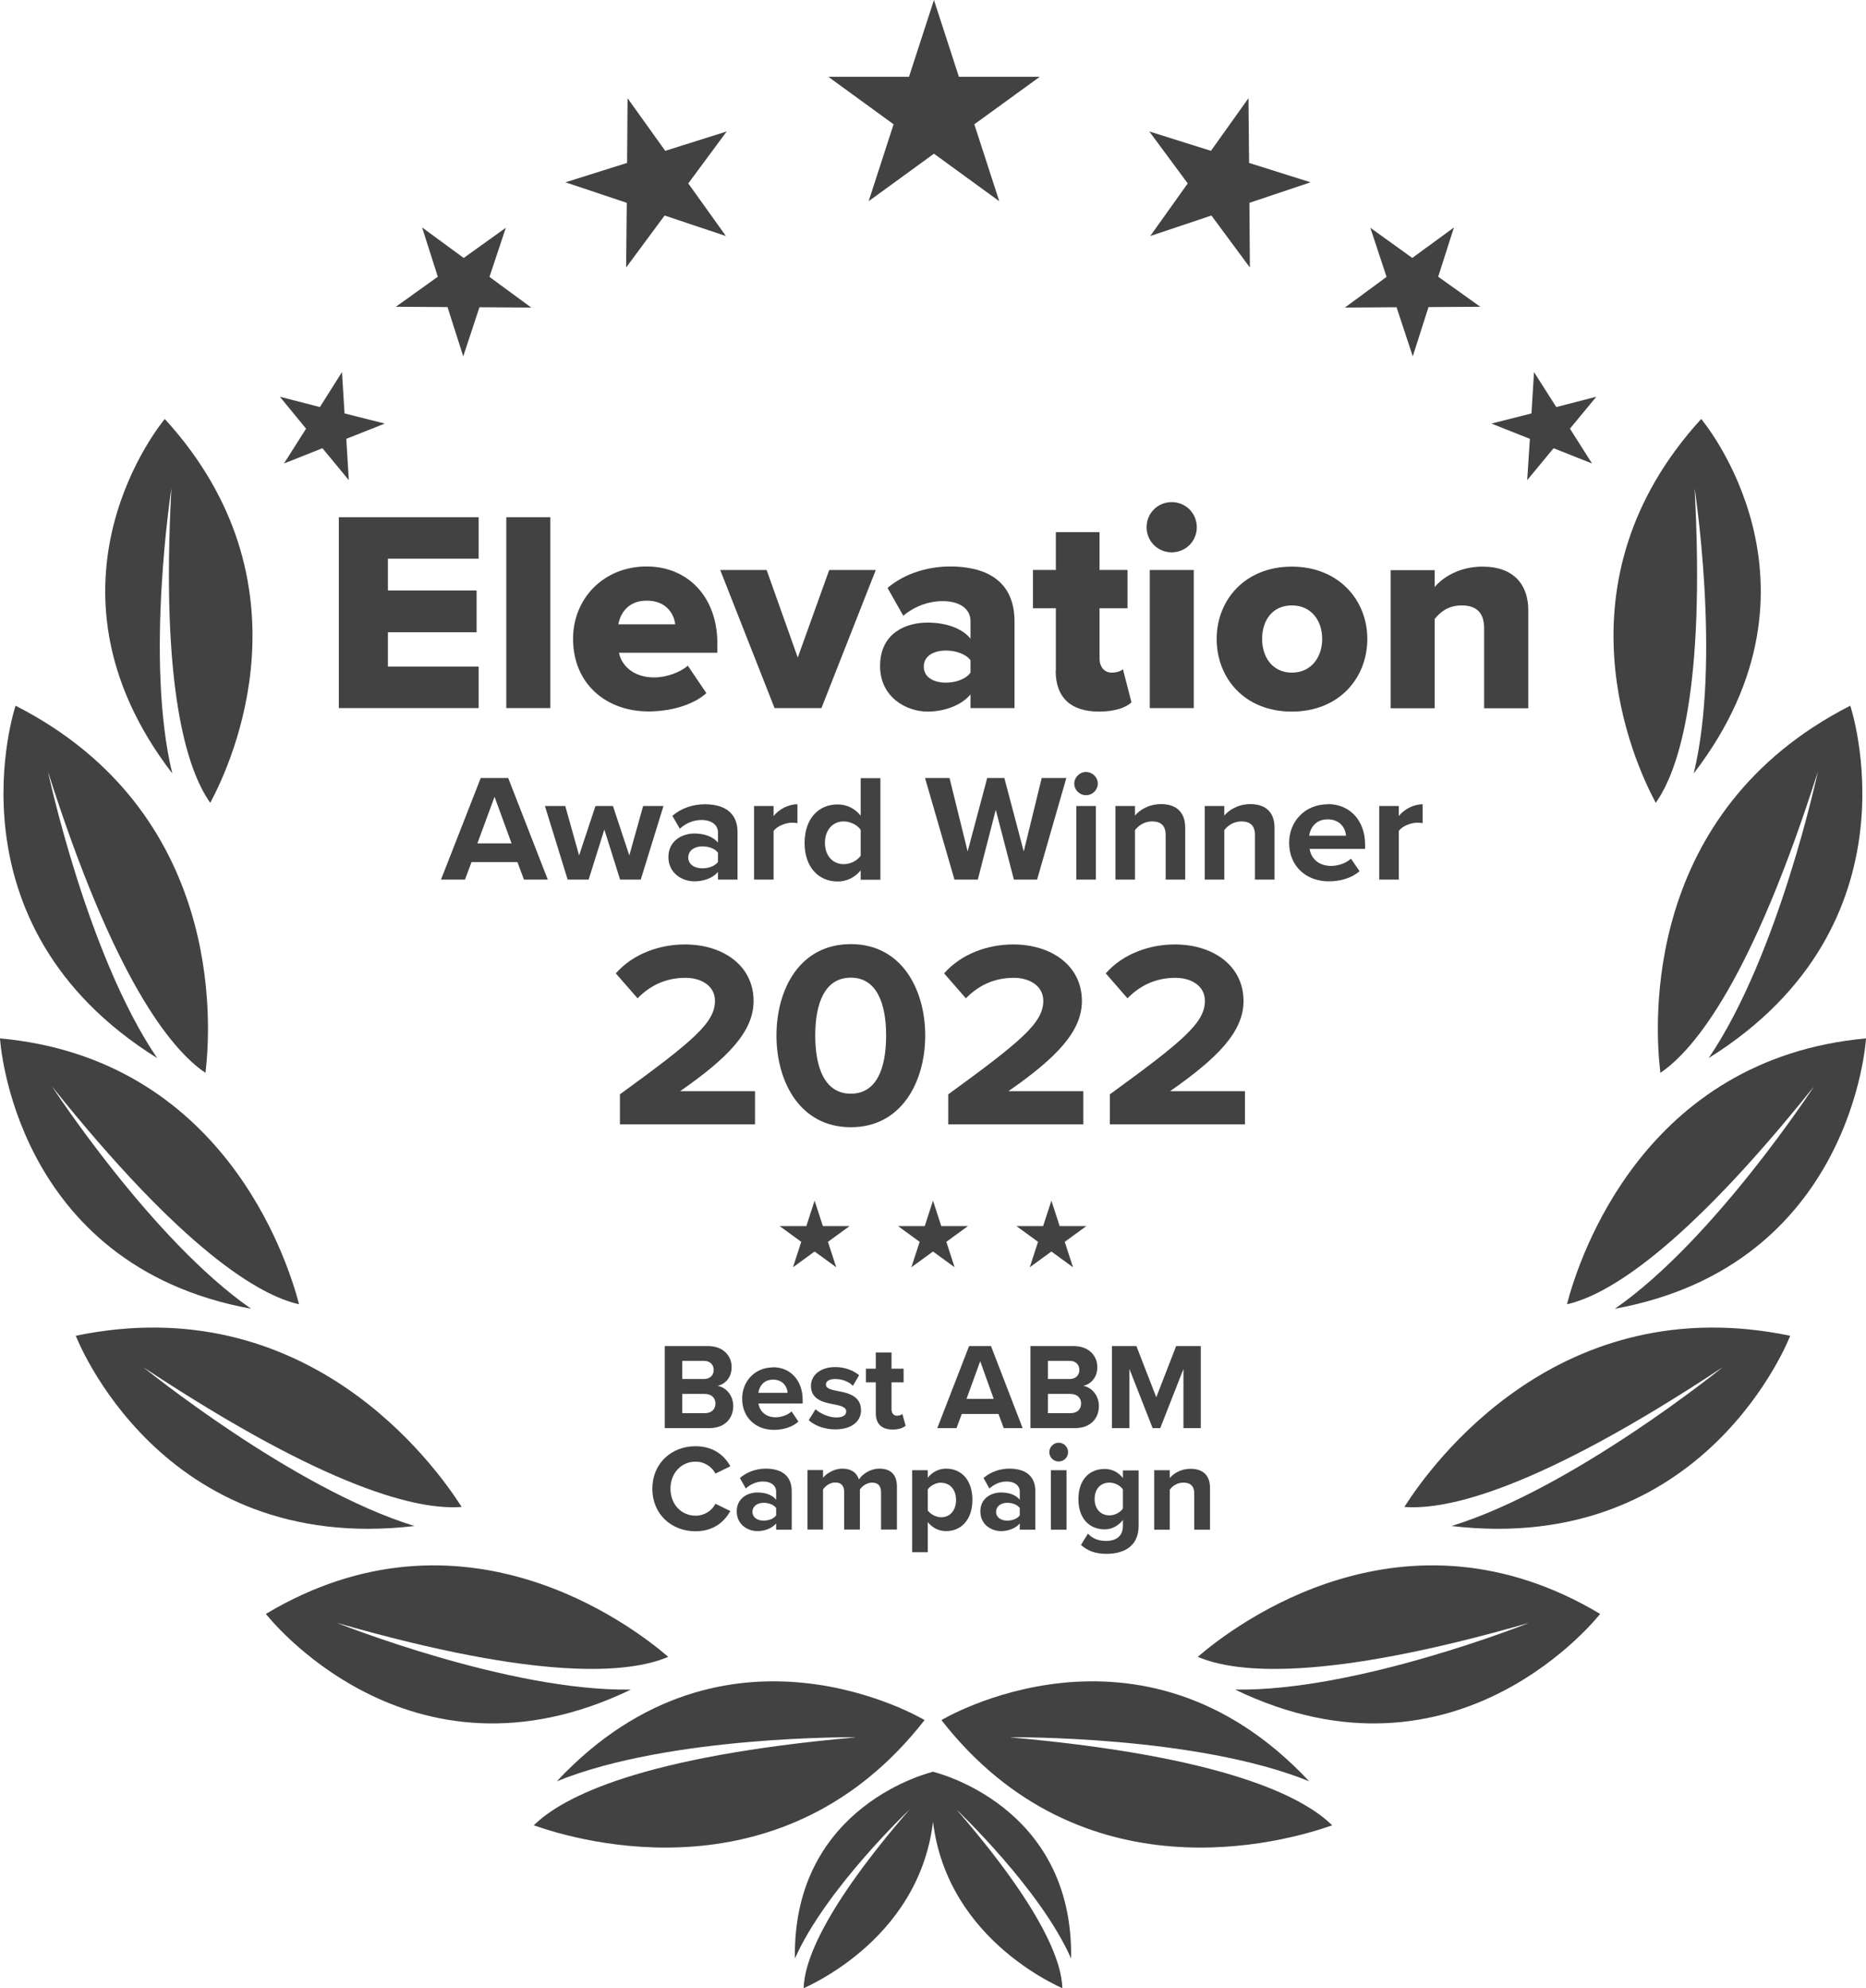
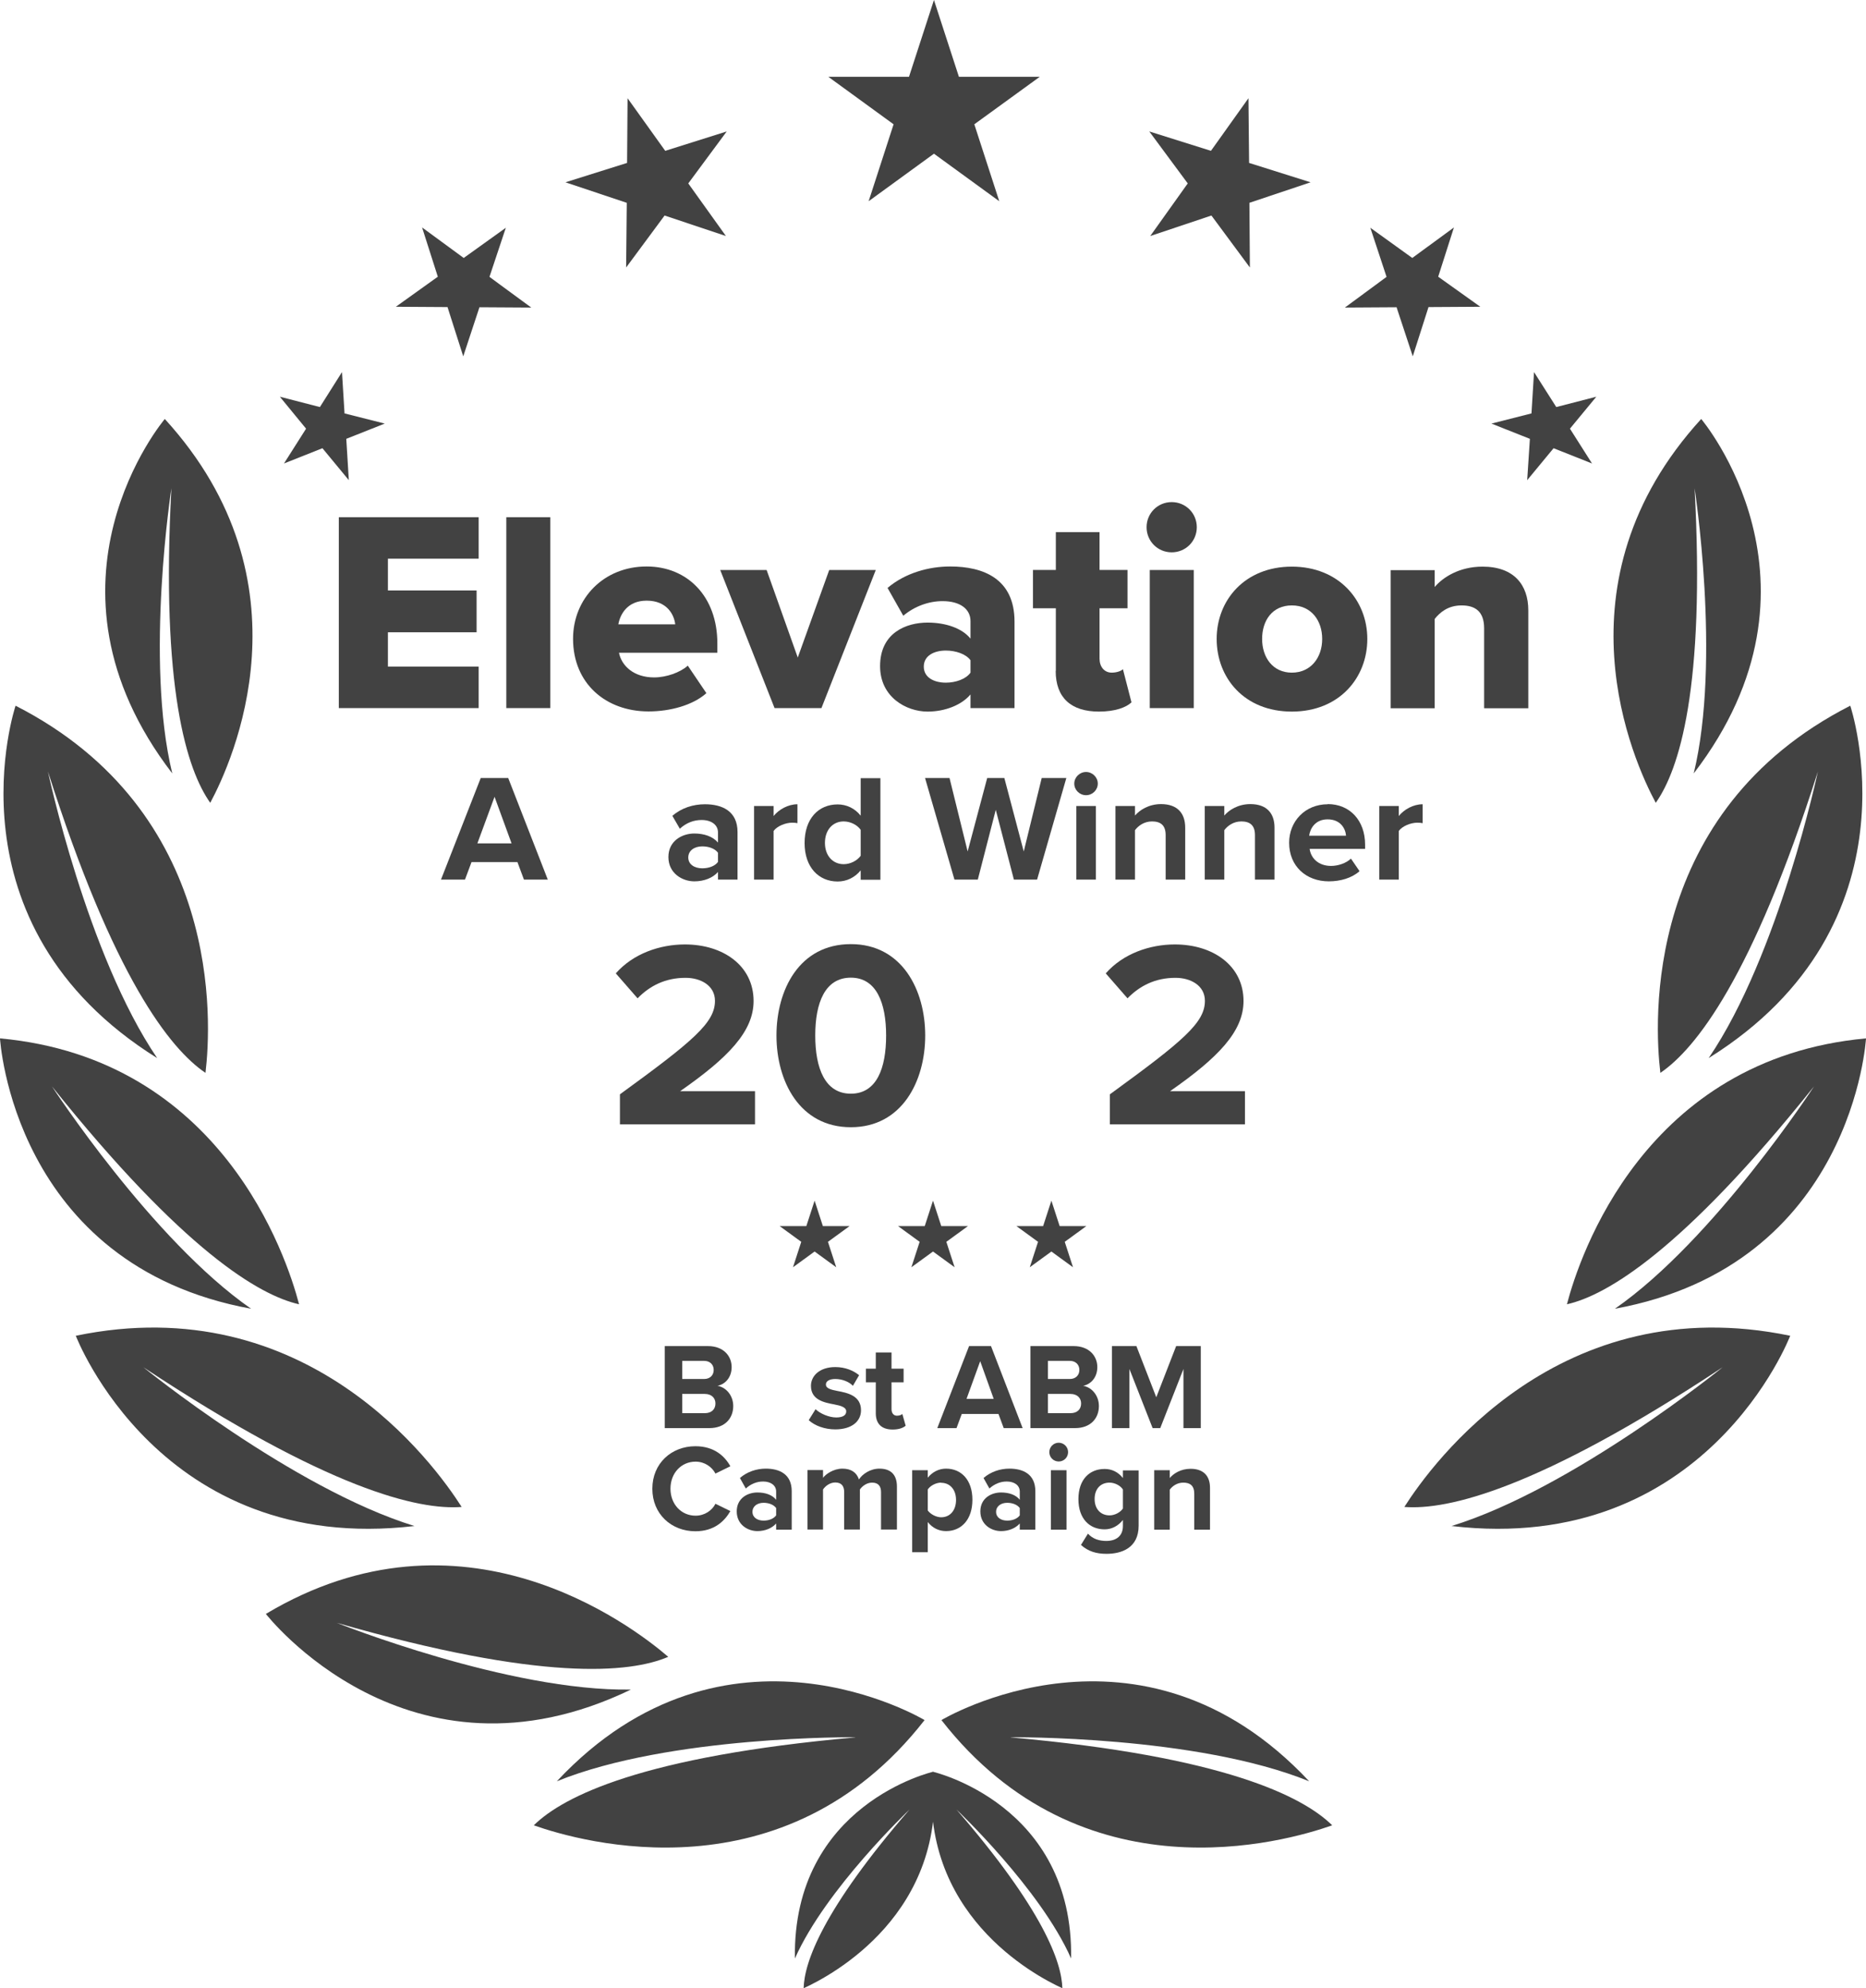
<svg xmlns="http://www.w3.org/2000/svg" id="Layer_2" viewBox="0 0 117.42 125.09">
  <defs>
    <style>.cls-1{fill:#424242;}</style>
  </defs>
  <g id="Layer_1-2">
    <g>
      <polygon class="cls-1" points="51.26 75.54 51.78 77.14 53.46 77.14 52.1 78.13 52.62 79.73 51.26 78.74 49.9 79.73 50.42 78.13 49.06 77.14 50.74 77.14 51.26 75.54" />
      <polygon class="cls-1" points="58.71 75.54 59.23 77.14 60.91 77.14 59.55 78.13 60.07 79.73 58.71 78.74 57.35 79.73 57.87 78.13 56.51 77.14 58.19 77.14 58.71 75.54" />
      <polygon class="cls-1" points="66.16 75.54 66.68 77.14 68.36 77.14 67 78.13 67.52 79.73 66.16 78.74 64.8 79.73 65.32 78.13 63.96 77.14 65.64 77.14 66.16 75.54" />
      <path class="cls-1" d="m10.79,30.63c-.69,12.69.98,17.82,2.44,19.88,1.4-2.6,6.53-13.87-2.86-24.15,0,0-8.74,10.31.47,22.3-1.74-7.17-.04-18.04-.04-18.04Z" />
      <path class="cls-1" d="m3.01,48.52c4.13,12.99,7.7,17.48,9.92,18.98.38-3.15,1.11-16.44-11.95-23.1,0,0-4.62,13.73,8.91,22.17-4.42-6.5-6.88-18.06-6.88-18.06Z" />
      <path class="cls-1" d="m3.27,68.35c8.29,10.36,13.06,13.15,15.55,13.71-.79-3.02-4.88-15.45-18.82-16.73,0,0,.8,14.27,15.8,17.01-6.23-4.32-12.53-13.99-12.53-13.99Z" />
      <path class="cls-1" d="m9.02,86.02c11.64,7.7,17.33,9,20.03,8.79-1.75-2.75-9.77-13.78-24.28-10.77,0,0,5.28,13.85,21.31,11.97-7.66-2.36-17.06-9.99-17.06-9.99Z" />
      <path class="cls-1" d="m21.19,102.1c12.89,3.71,18.46,3.17,20.86,2.14-2.41-2.07-13.01-10.06-25.32-2.7,0,0,8.94,11.53,22.97,4.76-7.68.13-18.51-4.2-18.51-4.2Z" />
      <path class="cls-1" d="m53.81,109.31c-13.36,1.19-18.36,3.7-20.22,5.53,2.99,1.06,15.77,4.69,24.59-6.62,0,0-12.5-7.52-23.14,3.85,7.11-2.89,18.78-2.77,18.78-2.77Z" />
      <path class="cls-1" d="m57.23,113.85c-5.47,6.32-6.62,9.61-6.66,11.24,1.8-.82,9.1-4.73,8.15-13.62,0,0-8.86,2.04-8.7,11.75,1.94-4.38,7.22-9.38,7.22-9.38Z" />
      <path class="cls-1" d="m106.63,30.63c.69,12.69-.98,17.82-2.44,19.88-1.4-2.6-6.53-13.87,2.86-24.15,0,0,8.74,10.31-.47,22.3,1.74-7.17.04-18.04.04-18.04Z" />
      <path class="cls-1" d="m114.4,48.52c-4.13,12.99-7.71,17.48-9.92,18.98-.38-3.15-1.11-16.44,11.95-23.1,0,0,4.62,13.73-8.91,22.17,4.42-6.5,6.88-18.06,6.88-18.06Z" />
      <path class="cls-1" d="m114.15,68.35c-8.29,10.36-13.06,13.15-15.55,13.71.79-3.02,4.88-15.45,18.82-16.73,0,0-.8,14.27-15.8,17.01,6.23-4.32,12.53-13.99,12.53-13.99Z" />
      <path class="cls-1" d="m108.4,86.02c-11.64,7.7-17.33,9-20.03,8.79,1.75-2.75,9.77-13.78,24.28-10.77,0,0-5.28,13.85-21.31,11.97,7.66-2.36,17.06-9.99,17.06-9.99Z" />
-       <path class="cls-1" d="m96.23,102.1c-12.89,3.71-18.46,3.17-20.86,2.14,2.41-2.07,13.01-10.06,25.32-2.7,0,0-8.95,11.53-22.97,4.76,7.68.13,18.51-4.2,18.51-4.2Z" />
      <path class="cls-1" d="m63.61,109.31c13.37,1.19,18.36,3.7,20.22,5.53-2.99,1.06-15.77,4.69-24.59-6.62,0,0,12.5-7.52,23.14,3.85-7.11-2.89-18.78-2.77-18.78-2.77Z" />
      <path class="cls-1" d="m60.19,113.85c5.47,6.32,6.62,9.61,6.66,11.24-1.8-.82-9.09-4.73-8.15-13.62,0,0,8.86,2.04,8.7,11.75-1.93-4.38-7.22-9.38-7.22-9.38Z" />
      <polygon class="cls-1" points="58.77 0 60.34 4.83 65.43 4.83 61.31 7.82 62.88 12.66 58.77 9.67 54.66 12.66 56.23 7.82 52.12 4.83 57.2 4.83 58.77 0" />
      <polygon class="cls-1" points="78.56 6.18 78.6 10.25 82.47 11.47 78.62 12.76 78.65 16.83 76.23 13.56 72.38 14.85 74.74 11.54 72.32 8.27 76.2 9.49 78.56 6.18" />
      <polygon class="cls-1" points="91.49 14.31 90.5 17.41 93.15 19.3 89.89 19.32 88.9 22.42 87.88 19.33 84.63 19.35 87.25 17.42 86.23 14.33 88.87 16.23 91.49 14.31" />
      <polygon class="cls-1" points="100.45 24.96 98.79 26.97 100.18 29.16 97.76 28.2 96.1 30.21 96.27 27.61 93.85 26.65 96.37 26.01 96.53 23.41 97.93 25.61 100.45 24.96" />
      <polygon class="cls-1" points="39.49 6.18 39.46 10.25 35.58 11.47 39.44 12.76 39.4 16.83 41.82 13.56 45.68 14.85 43.31 11.54 45.73 8.27 41.86 9.49 39.49 6.18" />
      <polygon class="cls-1" points="26.56 14.31 27.55 17.41 24.91 19.3 28.16 19.32 29.15 22.42 30.17 19.33 33.43 19.35 30.8 17.42 31.83 14.33 29.18 16.23 26.56 14.31" />
      <polygon class="cls-1" points="17.61 24.96 19.26 26.97 17.87 29.16 20.29 28.2 21.95 30.21 21.79 27.61 24.21 26.65 21.68 26.01 21.52 23.41 20.13 25.61 17.61 24.96" />
      <path class="cls-1" d="m32.97,55.34l-.41-1.1h-2.89l-.41,1.1h-1.51l2.5-6.39h1.73l2.49,6.39h-1.5Zm-1.85-5.21l-1.08,2.93h2.15l-1.07-2.93Z" />
-       <path class="cls-1" d="m39.02,55.34l-.99-3.15-.99,3.15h-1.32l-1.43-4.63h1.28l.87,3.11,1.03-3.11h1.1l1.03,3.11.87-3.11h1.28l-1.43,4.63h-1.31Z" />
      <path class="cls-1" d="m45.18,55.34v-.48c-.32.37-.87.59-1.49.59-.75,0-1.63-.5-1.63-1.53s.88-1.48,1.63-1.48c.62,0,1.17.19,1.49.57v-.64c0-.47-.41-.78-1.03-.78-.5,0-.97.18-1.37.55l-.47-.81c.57-.5,1.31-.73,2.05-.73,1.07,0,2.05.42,2.05,1.75v2.99h-1.23Zm0-1.69c-.2-.27-.59-.4-.99-.4-.49,0-.88.26-.88.7s.4.68.88.68c.4,0,.79-.13.99-.4v-.57Z" />
      <path class="cls-1" d="m47.45,55.34v-4.63h1.23v.63c.33-.41.91-.74,1.5-.74v1.19c-.09-.02-.2-.03-.34-.03-.41,0-.95.22-1.16.52v3.06h-1.23Z" />
      <path class="cls-1" d="m54.16,55.34v-.58c-.37.45-.88.7-1.45.7-1.18,0-2.08-.88-2.08-2.42s.88-2.43,2.08-2.43c.55,0,1.08.24,1.45.71v-2.36h1.24v6.39h-1.24Zm0-3.13c-.21-.31-.65-.53-1.07-.53-.7,0-1.18.55-1.18,1.35s.49,1.34,1.18,1.34c.42,0,.85-.22,1.07-.53v-1.64Z" />
      <path class="cls-1" d="m63.8,55.34l-1.14-4.39-1.13,4.39h-1.47l-1.85-6.39h1.54l1.14,4.62,1.23-4.62h1.08l1.22,4.62,1.13-4.62h1.55l-1.84,6.39h-1.47Z" />
      <path class="cls-1" d="m67.6,49.3c0-.4.34-.73.74-.73s.74.33.74.73-.33.73-.74.73-.74-.33-.74-.73Zm.13,6.04v-4.63h1.23v4.63h-1.23Z" />
      <path class="cls-1" d="m73.35,55.34v-2.8c0-.64-.34-.86-.86-.86-.49,0-.86.27-1.07.55v3.11h-1.23v-4.63h1.23v.6c.3-.35.87-.72,1.64-.72,1.03,0,1.52.58,1.52,1.48v3.27h-1.23Z" />
      <path class="cls-1" d="m78.97,55.34v-2.8c0-.64-.34-.86-.86-.86-.49,0-.86.27-1.07.55v3.11h-1.23v-4.63h1.23v.6c.3-.35.87-.72,1.64-.72,1.03,0,1.52.58,1.52,1.48v3.27h-1.23Z" />
      <path class="cls-1" d="m83.55,50.59c1.4,0,2.35,1.04,2.35,2.55v.27h-3.49c.08.58.55,1.07,1.35,1.07.44,0,.95-.17,1.25-.46l.54.79c-.48.43-1.2.64-1.93.64-1.43,0-2.5-.95-2.5-2.43,0-1.34,1-2.42,2.43-2.42Zm-1.16,1.99h2.31c-.03-.44-.34-1.03-1.16-1.03-.77,0-1.1.57-1.16,1.03Z" />
      <path class="cls-1" d="m86.79,55.34v-4.63h1.23v.63c.33-.41.91-.74,1.5-.74v1.19c-.09-.02-.2-.03-.34-.03-.41,0-.95.22-1.16.52v3.06h-1.23Z" />
      <path class="cls-1" d="m41.83,89.85v-5.16h2.72c.98,0,1.49.63,1.49,1.32,0,.65-.4,1.08-.89,1.18.55.09.99.62.99,1.27,0,.77-.52,1.39-1.5,1.39h-2.8Zm1.1-3.09h1.38c.37,0,.6-.24.6-.57s-.23-.57-.6-.57h-1.38v1.14Zm0,2.15h1.42c.42,0,.67-.24.67-.61,0-.33-.23-.6-.67-.6h-1.42v1.22Z" />
-       <path class="cls-1" d="m48.64,86.02c1.11,0,1.87.84,1.87,2.06v.22h-2.78c.06.47.44.87,1.08.87.35,0,.76-.14,1-.37l.43.64c-.38.35-.96.52-1.54.52-1.14,0-2-.77-2-1.97,0-1.08.8-1.96,1.94-1.96Zm-.92,1.61h1.84c-.02-.36-.27-.83-.92-.83-.61,0-.87.46-.92.83Z" />
      <path class="cls-1" d="m51.33,88.67c.27.26.83.51,1.29.51.43,0,.63-.15.63-.38,0-.26-.33-.36-.75-.44-.64-.12-1.47-.28-1.47-1.17,0-.63.55-1.18,1.53-1.18.63,0,1.14.22,1.5.51l-.39.67c-.22-.24-.65-.43-1.11-.43-.36,0-.59.13-.59.35,0,.23.29.32.71.4.64.12,1.5.29,1.5,1.22,0,.69-.58,1.2-1.62,1.2-.65,0-1.28-.22-1.67-.58l.43-.69Z" />
      <path class="cls-1" d="m55.11,88.92v-1.95h-.62v-.86h.62v-1.02h.99v1.02h.76v.86h-.76v1.69c0,.23.12.41.34.41.15,0,.29-.05.34-.11l.21.74c-.15.13-.41.24-.82.24-.69,0-1.06-.36-1.06-1.02Z" />
      <path class="cls-1" d="m63.16,89.85l-.33-.89h-2.31l-.33.89h-1.21l2-5.16h1.38l1.99,5.16h-1.2Zm-1.48-4.21l-.86,2.37h1.71l-.85-2.37Z" />
      <path class="cls-1" d="m64.84,89.85v-5.16h2.72c.98,0,1.49.63,1.49,1.32,0,.65-.4,1.08-.89,1.18.55.09.99.62.99,1.27,0,.77-.52,1.39-1.5,1.39h-2.8Zm1.1-3.09h1.38c.37,0,.6-.24.6-.57s-.23-.57-.6-.57h-1.38v1.14Zm0,2.15h1.42c.42,0,.67-.24.67-.61,0-.33-.23-.6-.67-.6h-1.42v1.22Z" />
      <path class="cls-1" d="m74.47,89.85v-3.72l-1.46,3.72h-.48l-1.46-3.72v3.72h-1.1v-5.16h1.54l1.25,3.22,1.25-3.22h1.55v5.16h-1.11Z" />
      <path class="cls-1" d="m41.05,93.66c0-1.59,1.2-2.67,2.71-2.67,1.18,0,1.84.62,2.2,1.26l-.94.46c-.22-.42-.68-.75-1.25-.75-.9,0-1.58.72-1.58,1.7s.68,1.7,1.58,1.7c.57,0,1.04-.33,1.25-.75l.94.46c-.37.64-1.02,1.27-2.2,1.27-1.51,0-2.71-1.08-2.71-2.67Z" />
      <path class="cls-1" d="m48.84,96.24v-.39c-.26.3-.7.48-1.18.48-.6,0-1.3-.4-1.3-1.24s.7-1.19,1.3-1.19c.5,0,.94.15,1.18.46v-.52c0-.38-.33-.63-.82-.63-.4,0-.77.15-1.09.44l-.37-.66c.46-.4,1.05-.59,1.63-.59.85,0,1.63.34,1.63,1.42v2.42h-.98Zm0-1.36c-.16-.22-.47-.33-.79-.33-.39,0-.7.21-.7.57s.32.55.7.55c.32,0,.63-.11.79-.33v-.46Z" />
      <path class="cls-1" d="m55.44,96.24v-2.36c0-.35-.15-.6-.56-.6-.35,0-.63.23-.77.43v2.52h-.99v-2.36c0-.35-.15-.6-.56-.6-.34,0-.63.23-.77.44v2.52h-.98v-3.74h.98v.49c.15-.22.65-.58,1.22-.58s.9.26,1.04.68c.22-.34.71-.68,1.29-.68.69,0,1.1.36,1.1,1.13v2.7h-.99Z" />
      <path class="cls-1" d="m58.38,97.66h-.98v-5.16h.98v.47c.29-.36.7-.57,1.15-.57.96,0,1.66.71,1.66,1.96s-.7,1.97-1.66,1.97c-.44,0-.85-.19-1.15-.57v1.9Zm.84-4.38c-.32,0-.68.19-.84.43v1.32c.16.23.53.43.84.43.57,0,.94-.44.94-1.09s-.38-1.08-.94-1.08Z" />
      <path class="cls-1" d="m64.17,96.24v-.39c-.26.3-.7.48-1.18.48-.6,0-1.3-.4-1.3-1.24s.7-1.19,1.3-1.19c.5,0,.94.15,1.18.46v-.52c0-.38-.33-.63-.82-.63-.4,0-.77.15-1.09.44l-.37-.66c.46-.4,1.05-.59,1.63-.59.85,0,1.63.34,1.63,1.42v2.42h-.98Zm0-1.36c-.16-.22-.47-.33-.79-.33-.39,0-.7.21-.7.57s.32.55.7.55c.32,0,.63-.11.79-.33v-.46Z" />
      <path class="cls-1" d="m66.03,91.36c0-.33.27-.59.59-.59s.59.26.59.59-.26.59-.59.59-.59-.26-.59-.59Zm.1,4.88v-3.74h.98v3.74h-.98Z" />
      <path class="cls-1" d="m68.46,96.49c.3.33.7.46,1.17.46s1.03-.21,1.03-.94v-.38c-.29.37-.7.59-1.15.59-.94,0-1.65-.66-1.65-1.9s.7-1.9,1.65-1.9c.45,0,.85.19,1.15.57v-.48h.99v3.48c0,1.42-1.1,1.77-2.02,1.77-.64,0-1.15-.15-1.61-.56l.44-.71Zm2.2-2.78c-.16-.25-.52-.43-.84-.43-.56,0-.94.39-.94,1.03s.39,1.03.94,1.03c.33,0,.68-.19.84-.43v-1.21Z" />
      <path class="cls-1" d="m75.15,96.24v-2.26c0-.52-.27-.7-.69-.7-.39,0-.69.22-.85.44v2.52h-.98v-3.74h.98v.49c.24-.29.7-.58,1.31-.58.82,0,1.22.46,1.22,1.19v2.64h-.98Z" />
      <path class="cls-1" d="m21.32,44.55v-12.01h8.8v2.61h-5.71v2h5.58v2.63h-5.58v2.16h5.71v2.61h-8.8Z" />
      <path class="cls-1" d="m31.86,44.55v-12.01h2.77v12.01h-2.77Z" />
      <path class="cls-1" d="m40.69,35.64c2.57,0,4.45,1.89,4.45,4.84v.59h-6.19c.16.81.92,1.55,2.21,1.55.77,0,1.64-.31,2.12-.74l1.17,1.73c-.86.77-2.3,1.15-3.64,1.15-2.68,0-4.75-1.75-4.75-4.57,0-2.52,1.91-4.55,4.63-4.55Zm-1.78,3.64h3.58c-.07-.61-.52-1.49-1.8-1.49-1.21,0-1.67.86-1.78,1.49Z" />
      <path class="cls-1" d="m48.74,44.55l-3.42-8.69h2.92l1.96,5.51,1.98-5.51h2.93l-3.42,8.69h-2.95Z" />
      <path class="cls-1" d="m61.07,44.55v-.86c-.54.65-1.58,1.08-2.7,1.08-1.33,0-2.99-.9-2.99-2.86,0-2.11,1.66-2.74,2.99-2.74,1.15,0,2.18.36,2.7,1.01v-1.1c0-.76-.65-1.26-1.76-1.26-.86,0-1.76.32-2.47.92l-.99-1.75c1.12-.95,2.61-1.35,3.94-1.35,2.09,0,4.05.77,4.05,3.47v5.44h-2.77Zm0-3.01c-.29-.4-.94-.61-1.55-.61-.74,0-1.39.32-1.39,1.01s.65,1.01,1.39,1.01c.61,0,1.26-.22,1.55-.63v-.77Z" />
      <path class="cls-1" d="m66.44,42.21v-3.94h-1.44v-2.41h1.44v-2.38h2.75v2.38h1.76v2.41h-1.76v3.17c0,.5.29.88.77.88.31,0,.61-.11.7-.22l.54,2.09c-.34.32-1.03.58-2.05.58-1.76,0-2.72-.88-2.72-2.56Z" />
      <path class="cls-1" d="m72.15,33.17c0-.88.7-1.58,1.58-1.58s1.58.7,1.58,1.58-.7,1.58-1.58,1.58-1.58-.7-1.58-1.58Zm.2,11.38v-8.69h2.77v8.69h-2.77Z" />
      <path class="cls-1" d="m76.56,40.2c0-2.45,1.78-4.55,4.73-4.55s4.75,2.11,4.75,4.55-1.76,4.57-4.75,4.57-4.73-2.12-4.73-4.57Zm6.64,0c0-1.15-.68-2.11-1.91-2.11s-1.87.95-1.87,2.11.67,2.12,1.87,2.12,1.91-.95,1.91-2.12Z" />
      <path class="cls-1" d="m93.39,44.55v-5.02c0-1.06-.56-1.44-1.42-1.44s-1.37.45-1.69.85v5.62h-2.77v-8.69h2.77v1.06c.52-.61,1.55-1.28,3.01-1.28,1.98,0,2.88,1.15,2.88,2.75v6.16h-2.77Z" />
      <path class="cls-1" d="m39.01,70.72v-1.87c4.62-3.36,5.98-4.51,5.98-5.88,0-.97-.9-1.45-1.85-1.45-1.27,0-2.25.5-3.02,1.29l-1.37-1.57c1.1-1.25,2.78-1.82,4.35-1.82,2.41,0,4.32,1.34,4.32,3.56,0,1.91-1.59,3.56-4.62,5.67h4.71v2.09h-8.5Z" />
      <path class="cls-1" d="m53.54,59.4c3.22,0,4.68,2.88,4.68,5.75s-1.46,5.77-4.68,5.77-4.68-2.89-4.68-5.77,1.44-5.75,4.68-5.75Zm0,2.11c-1.63,0-2.24,1.59-2.24,3.64s.61,3.66,2.24,3.66,2.22-1.61,2.22-3.66-.61-3.64-2.22-3.64Z" />
-       <path class="cls-1" d="m59.67,70.72v-1.87c4.62-3.36,5.98-4.51,5.98-5.88,0-.97-.9-1.45-1.85-1.45-1.27,0-2.25.5-3.02,1.29l-1.37-1.57c1.1-1.25,2.78-1.82,4.35-1.82,2.41,0,4.32,1.34,4.32,3.56,0,1.91-1.59,3.56-4.62,5.67h4.71v2.09h-8.5Z" />
      <path class="cls-1" d="m69.84,70.72v-1.87c4.62-3.36,5.98-4.51,5.98-5.88,0-.97-.9-1.45-1.85-1.45-1.27,0-2.25.5-3.02,1.29l-1.37-1.57c1.1-1.25,2.78-1.82,4.35-1.82,2.41,0,4.32,1.34,4.32,3.56,0,1.91-1.59,3.56-4.62,5.67h4.71v2.09h-8.5Z" />
    </g>
  </g>
</svg>